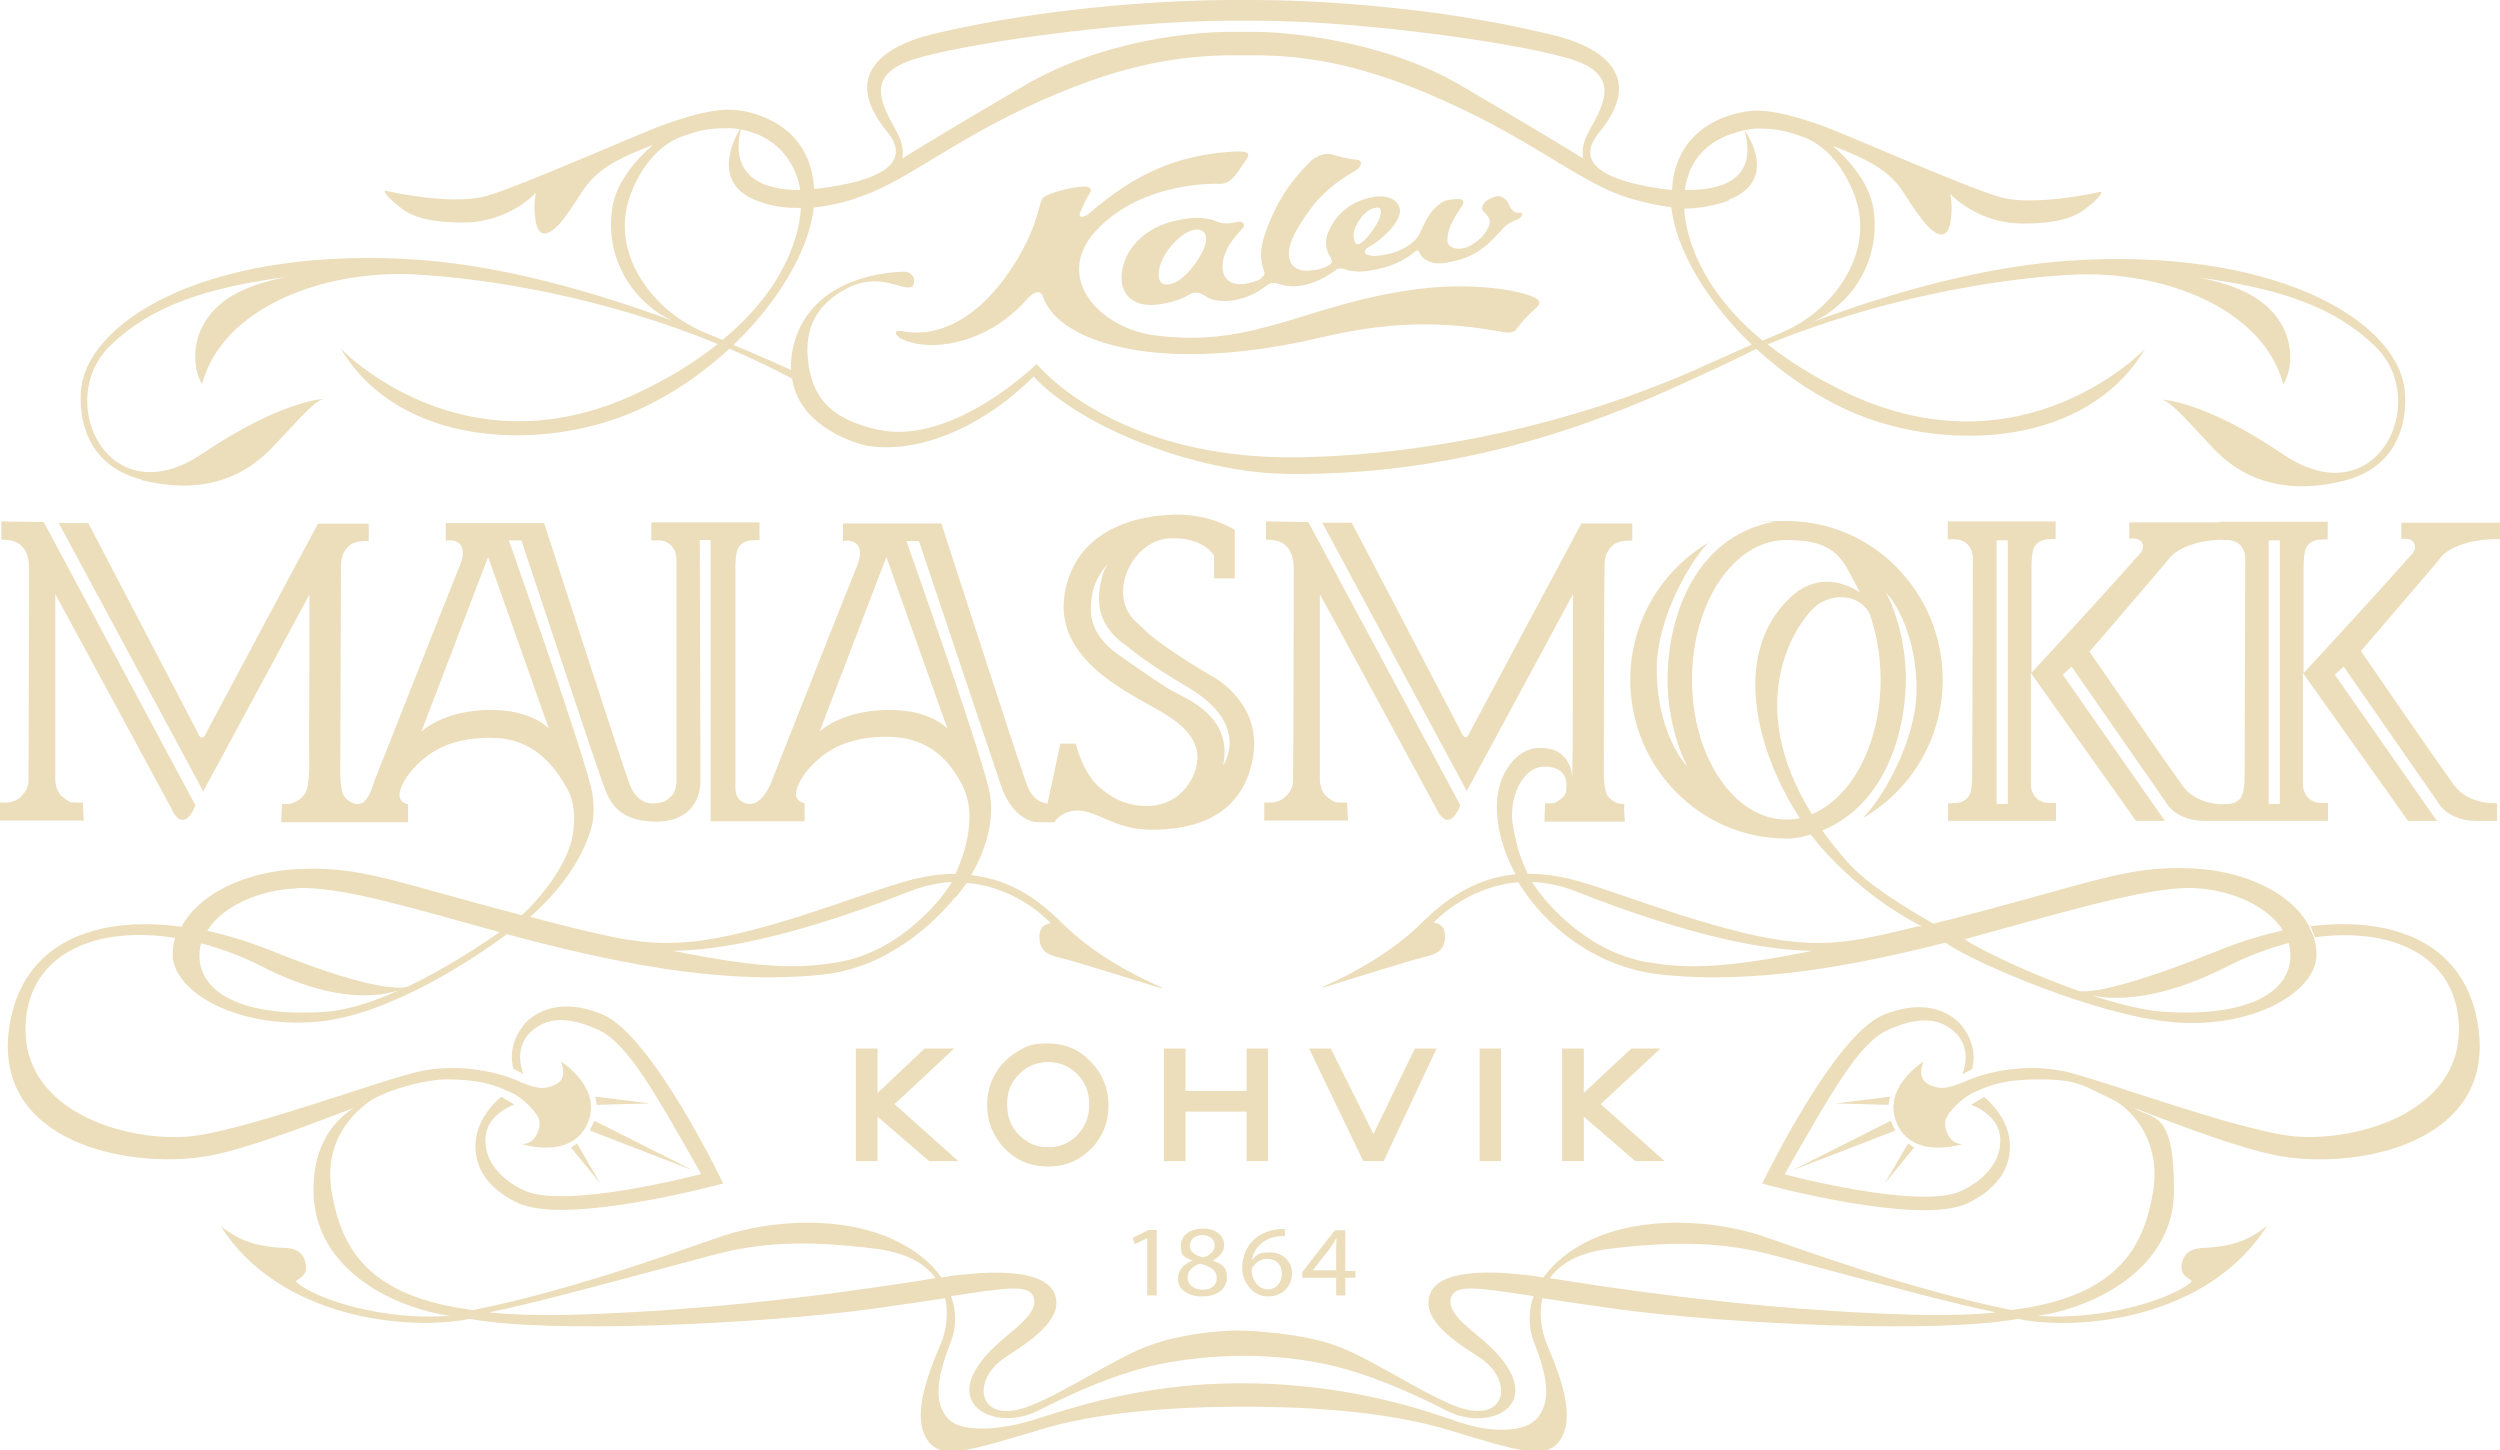
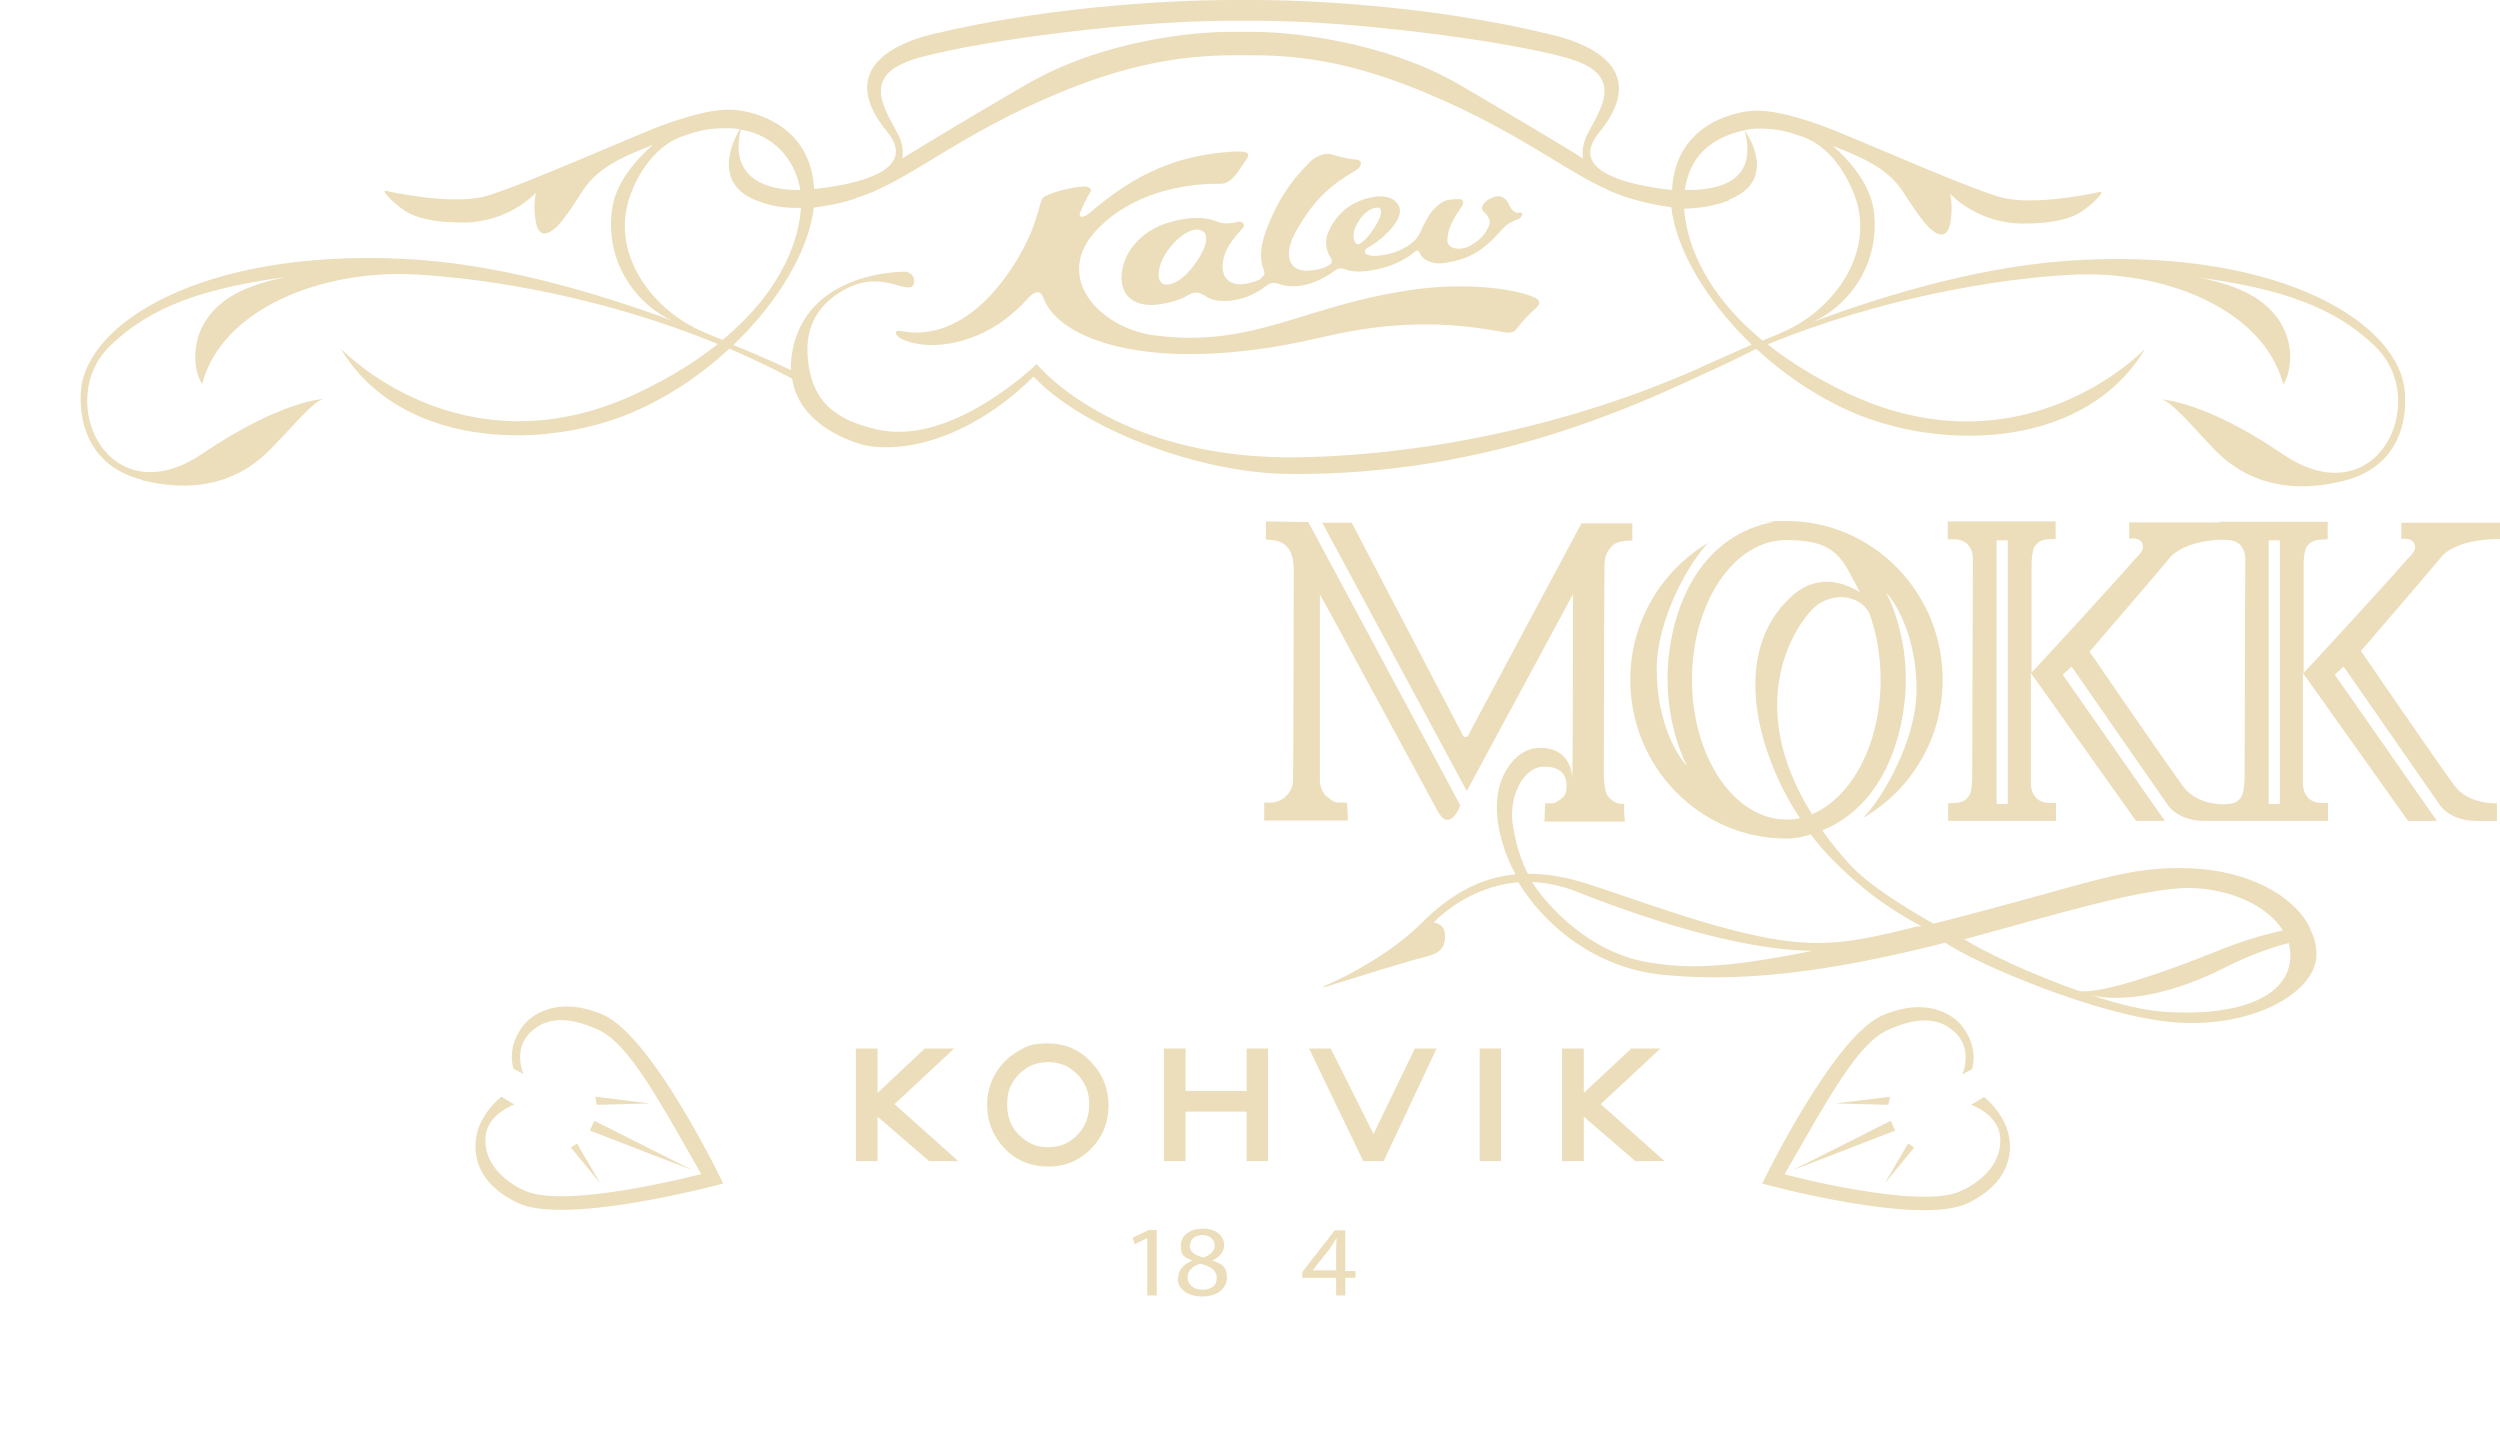
<svg xmlns="http://www.w3.org/2000/svg" id="Layer_2" data-name="Layer 2" version="1.1" viewBox="0 0 737 427.5">
  <defs>
    <style>
      .cls-1 {
        fill: #ecdebb;
        stroke-width: 0px;
      }
    </style>
  </defs>
-   <path class="cls-1" d="M24.4,236.6h-1.5c-2.3,0-2.3,0-4.6-1.8-2-1.6-2-4.9-2-4.9v-54.7c.1,0,34.3,63.3,34.3,63.3,0,0,1.3,3.2,3.2,3.2s3.2-2.9,3.2-2.9l.6-1.4L12.9,153.9l-12.5-.2v5.4c3.5,0,5.1.9,6.1,2,1.8,1.7,2.1,4.8,2.1,6.8,0,2-.2,59.8-.2,61.6s-.2,3.4-2.3,5.4c-2,2-5,1.7-5,1.7H0v5.3s24.7,0,24.7,0l-.3-5.3h0Z" />
  <path class="cls-1" d="M397.2,236.6h-1.5c-2.3,0-2.3,0-4.6-1.8-2-1.6-2-4.9-2-4.9v-54.7c.1,0,34.4,63.3,34.4,63.3,0,0,1.4,3.2,3.2,3.2s3.2-2.9,3.2-2.9l.6-1.4-44.8-83.5-12.5-.2v5.4c3.5,0,5.1.9,6.1,2,1.8,1.7,2.1,4.8,2.1,6.8s-.1,59.8-.2,61.6c0,1.8-.2,3.4-2.3,5.4s-5,1.7-5,1.7h-1.2v5.3s24.7,0,24.7,0l-.3-5.3h0Z" />
  <polygon class="cls-1" points="460.5 309.1 460.5 342.3 466.9 342.3 466.9 329.2 482.1 342.3 490.7 342.3 471.9 325.5 489.5 309.1 480.9 309.1 466.9 322.2 466.9 309.1 460.5 309.1" />
  <polygon class="cls-1" points="252.3 309.1 252.3 342.3 258.7 342.3 258.7 329.2 273.9 342.3 282.5 342.3 263.7 325.5 281.3 309.1 272.6 309.1 258.7 322.2 258.7 309.1 252.3 309.1" />
  <path class="cls-1" d="M300,310c-2.8,1.6-5,3.8-6.6,6.6-1.6,2.8-2.4,5.8-2.4,9.1,0,4.9,1.7,9.2,5.1,12.8s7.8,5.4,12.9,5.4,9.2-1.8,12.6-5.2,5.2-7.8,5.2-12.8-1.8-9.4-5.3-13-7.7-5.3-12.6-5.3-6.2.8-9,2.4ZM321.1,325.7c0,3.5-1.2,6.5-3.5,8.9s-5.2,3.6-8.5,3.6-5.5-.9-7.8-2.8c-2.9-2.4-4.4-5.6-4.4-9.7s1.2-6.7,3.5-9c2.3-2.4,5.2-3.6,8.6-3.6s6.2,1.2,8.6,3.6c2.4,2.4,3.5,5.4,3.5,8.9h0Z" />
  <polygon class="cls-1" points="367.5 342.3 373.8 342.3 373.8 309.1 367.5 309.1 367.5 321.6 349.5 321.6 349.5 309.1 343.1 309.1 343.1 342.3 349.5 342.3 349.5 327.7 367.5 327.7 367.5 342.3" />
  <polygon class="cls-1" points="407.9 342.3 423.5 309.1 417.1 309.1 404.9 334.3 392.3 309.1 385.9 309.1 401.9 342.3 407.9 342.3" />
  <rect class="cls-1" x="436.2" y="309.1" width="6.3" height="33.2" />
  <path class="cls-1" d="M119.5,290.6c.1,0,.2-.1.2-.1,0,0-.1,0-.2.1Z" />
  <path class="cls-1" d="M151.6,325.6l-3.8-2.3s-6.3,4.9-7.4,11.9c-.8,4.8-.2,13.5,12.2,19.4,14.3,6.9,60.6-5.7,60.6-5.7h0c0-.1-20.9-43.6-35.5-49.8-12.6-5.4-20.6-.5-23.5,3.3-5.1,6.6-2.8,12.7-2.8,12.7l2.9,1.5s-3.3-7.4,2.3-12.5c5.5-5.1,12.6-3.7,19.6-.6,8.8,3.9,16.9,18.7,30.5,42.6,0,0-39.3,10.4-51.8,5-5.8-2.5-12.7-8.2-11.7-16.4.8-6.5,8.5-9.1,8.5-9.1h0Z" />
  <polygon class="cls-1" points="168.3 338.3 177 348.9 170.1 337.1 168.3 338.3" />
  <polygon class="cls-1" points="173.9 333.3 204.2 345 175.2 330.4 173.9 333.3" />
  <polygon class="cls-1" points="175.5 323.3 175.9 325.7 191.6 325.3 175.5 323.3" />
  <path class="cls-1" d="M581.3,315.3s2.3-6.1-2.8-12.7c-2.9-3.8-10.8-8.7-23.5-3.3-14.6,6.2-35.5,49.6-35.5,49.6h0c0,.1,46.3,12.7,60.6,5.8,12.4-6,13-14.7,12.2-19.4-1.1-7-7.4-11.9-7.4-11.9l-3.8,2.3s7.7,2.6,8.5,9.1c1,8.2-6,13.9-11.7,16.4-12.4,5.5-51.8-5-51.8-5,13.6-23.8,21.8-38.7,30.5-42.6,7-3.1,14-4.5,19.6.6,5.6,5.1,2.3,12.5,2.3,12.5l2.9-1.5h0Z" />
  <polygon class="cls-1" points="562.5 337.1 555.6 348.9 564.3 338.3 562.5 337.1" />
  <polygon class="cls-1" points="528.4 345 558.7 333.3 557.4 330.4 528.4 345" />
  <polygon class="cls-1" points="541.1 325.3 556.7 325.7 557.2 323.3 541.1 325.3" />
  <path class="cls-1" d="M371.7,82.2c-1,.6-2.2.9-3.7,1.3-4.8,1.1-8.1-.9-7.5-6.1.6-5.1,4.9-8.9,5.9-10.2,1-1.2-.4-2.1-1.5-1.8-1.7.4-4,.8-6,0-1.5-.7-5.5-2.2-13.7,0-8.2,2.2-13.8,8.3-14.5,15.2-.7,6.3,3.5,10,10.4,9.2,4.3-.5,7.7-1.8,9.2-2.8,2-1.2,3.2-.9,5.4.5,2.8,1.8,9.4,2,15.7-1.9.6-.4,1.2-.8,1.7-1.2,1-.7,1.9-1.4,3.9-.7,5.2,1.8,11.2,0,16.8-4.1.8-.6,1.6-.6,2.7-.2,1.8.6,4,.9,7.2.4,6.1-.9,10.3-3,13.3-5.5.8-.7,1.3-.5,1.6.4.5,1.6,3.4,3.5,7.5,2.8,6.7-1.1,10.8-3.2,16.2-9.3,1.6-1.8,2.6-2.6,4.8-3.4,2.3-.9,1.8-2.4.8-2.1-1.1.2-2.3-.5-3.1-2.5-.9-1.9-2.5-3.1-5.2-1.8-2.4,1.1-3.3,3-2.3,3.9,1.7,1.6,2.3,2.8,1.6,4.4-1.1,2.5-2.7,4.2-5.8,5.9-2.4,1.3-6.4.9-6.4-1.7s.9-5.3,4.2-10c.9-1.2.4-2.2-.6-2.2-1.8,0-2.7.1-4,.4-.9.2-2.1,1.2-2.8,1.8-1.2,1-2.6,2.8-4.3,6.5-.8,1.7-1.3,3.1-3.6,4.7-3,2.1-5.8,2.9-9.5,3.3-1.6.2-3.1-.2-3.6-.7-.3-.4,0-1.2.4-1.5,2-1.1,3.7-2.2,6.3-4.8,2.2-2.2,4-5,3.4-7.1-.9-2.9-4.2-4-8.4-3.1-5.4,1.1-10.5,4.5-12.9,11-.8,2.1-.3,4.9,1,6.8.5.9.4,1.6-.3,2-1.6,1.1-3.3,1.6-6.4,1.8-5.3.3-7.9-4.3-3.1-12.4,5.6-9.5,10.3-13.1,17.1-17.1,2-1.2,2.1-3,.5-3.2-2.5-.2-5.3-.9-7.6-1.6-2-.6-4.8.7-6.3,2.2-6.4,6.4-9.8,12.1-12.7,19.6-1.6,4.3-2.5,8.1-.9,12.4.4,1.1,0,1.7-.7,2.1h0ZM352.9,76.9c-2.6,3.9-5.8,6.9-9,7-3.2.1-3.1-5.2.3-10,3-4.2,6.8-6.6,9.2-6.2,2.6.5,3.4,3.3-.5,9.2h0ZM399.6,66.9c2-4.2,4.6-5.7,6.5-5.7,1.6,0,1.2,2.4-.3,4.9-1.7,2.9-4.1,5.7-5.4,5.9-1.1.2-2-2.5-.8-5.2h0Z" />
  <path class="cls-1" d="M265,99.5c7.6,4.3,21.4,2.3,31.5-5.5,2.3-1.8,4.5-3.7,6.1-5.6,1.8-2.1,4-3.4,4.9-.8,3.2,9,17.3,15.9,38.7,16.7,13.3.5,28-1.2,43.6-4.9,20.5-4.8,36.1-4.7,53.4-1.5,2.6.5,3.5-.3,4.1-1.2,1.4-1.9,3.3-3.9,5.3-5.7,2.5-2.1.6-3-1.2-3.7-6.6-2.5-19.9-3.8-33.3-2.1-33.3,4.3-47.8,17.5-77.5,13.7-16.5-2.1-30.4-17.2-17.3-31.1,13.9-14.8,36.4-13.6,36.4-13.6,2.2,0,3.9-1.3,6.3-5.1,1.6-2.6,4.6-4.8-2.6-4.4-16.3,1-28.8,6.5-42.2,18.1-1.8,1.5-3.5,1.6-2.7-.3.9-2.2,1.6-3.7,3-6,.5-.8-.6-1.7-2.4-1.5-3.2.2-9.7,1.8-11.5,3.2-1.4,1.1-1.2,7.5-7.8,18.4-9.6,15.9-22,23.4-34.1,21-2.1-.4-2,1-.6,1.8h0Z" />
  <path class="cls-1" d="M737,159.1v-5h-29.1v4.8c.1,0,3.5-.7,4,1.9.4,1.8-1.5,3.2-2.3,4.1-6.2,7.2-29.8,32.8-30.5,33.5,0-15.9,0-31.8,0-31.8,0,0,0-4,.9-5.4,1.4-2,2.9-2.1,5.5-2.2h.7v-5.2h-31.8v.2h-26.7v4.8c0,0,3.5-.7,4,1.9.4,1.8-1.5,3.2-2.3,4.1-6.2,7.2-29.8,32.8-30.5,33.5,0-15.9,0-31.8,0-31.8,0,0,0-4,.9-5.4,1.4-2,2.9-2.1,5.5-2.2h.7v-5.2h-31.8v5.3h2.3c0,0,2.5,0,3.9,1.9,1.3,1.7,1.2,3.4,1.2,4.9,0,.5-.2,63.4-.2,63.4,0,0,0,4-.9,5.4-1.4,2-2.9,2.1-5.5,2.2h-.7v5.2h31.8v-5.3h-2.3c0,0-2.5,0-3.9-1.9-1.3-1.7-1.2-3.4-1.2-4.9,0-.3,0-15.9,0-31.5l31,43.6h8.5l-30.1-43.1,2.6-2.4,28,40.3s2.7,5.2,11.3,5.2c6.6,0,5.9,0,5.9,0h30.4v-5.3h-2.3c0,0-2.5,0-3.9-1.9-1.3-1.7-1.2-3.4-1.2-4.9,0-.3,0-15.9,0-31.5l31,43.6h8.5l-30.1-43.1,2.6-2.4,28,40.3s2.7,5.2,11.3,5.2c6.6,0,5.9,0,5.9,0v-5.2s-8.4.5-12.6-5.3c-6-8.2-27.5-39.6-27.5-39.6,0,0,24.1-28,24-28.1,2.5-2.5,7.9-4.9,16.9-4.9h0ZM591.9,237h-3.3v-77.7h3.3v77.7h0ZM660.8,234.9c-1.4,2-2.9,2.1-5.5,2.2h0c-2.2,0-8.4-.6-11.8-5.4-6-8.2-27.5-39.6-27.5-39.6,0,0,24.1-28,24-28.1,2.3-2.3,6.9-4.5,14.5-4.9h0c0,0,2.3.1,2.3.1,0,0,2.5,0,3.9,1.8,1.3,1.7,1.2,3.4,1.2,4.9,0,.5-.2,63.4-.2,63.4,0,0,0,4-.9,5.4h0ZM672.1,237h-3.3v-77.7h3.3v77.7h0Z" />
  <polygon class="cls-1" points="341 381.9 341 362.6 338.6 362.6 333.9 364.9 334.5 366.8 338.2 365 338.2 365 338.2 381.9 341 381.9" />
  <path class="cls-1" d="M347.2,377c0,2.8,2.7,5.2,7.2,5.2s7.3-2.3,7.3-5.6-1.6-4-4.3-5h0c2.6-1.2,3.5-3,3.5-4.6,0-2.4-2.1-4.8-6.2-4.8s-6.6,2.1-6.6,5.1,1,3.3,3.4,4.3h0c-2.6,1.1-4.2,2.8-4.2,5.3h0ZM350.8,367.2c0-1.7,1.3-3.1,3.7-3.1s3.6,1.6,3.6,3.1-1.4,2.9-3.3,3.5c-2.5-.6-4.1-1.6-4.1-3.6h0ZM354,372.6c2.9.7,4.7,1.9,4.7,4.2s-1.7,3.4-4.3,3.4-4.4-1.7-4.3-3.7c0-1.8,1.4-3.3,3.9-4h0Z" />
-   <path class="cls-1" d="M373.8,382.2c4.5,0,7.1-3.3,7.1-6.8s-2.7-6.2-6.5-6.2-4.1,1-5.2,2.2h-.1c.5-3.2,2.9-6.2,7.5-6.9.8-.1,1.6-.1,2.2-.1v-2.1c-.5,0-1.2,0-2.1.1-2.7.3-5.1,1.3-6.9,2.9-2.1,1.9-3.6,4.9-3.6,8.7s3,8.2,7.6,8.2h0ZM369.4,373.5c.8-1.4,2.4-2.4,4.1-2.4,2.7,0,4.4,1.7,4.4,4.4s-1.7,4.6-4.2,4.6-4.6-2.4-4.7-5.5c0-.5.1-.9.3-1.2h0Z" />
  <path class="cls-1" d="M396.6,381.9v-5.2h3v-2h-3v-12h-3.1l-9.6,12.3v1.7h10v5.2h2.7ZM386.9,374.6h0c0,0,5.2-6.6,5.2-6.6.6-.9,1.1-1.7,1.8-2.9h.1c0,1-.1,2-.1,3v6.4h-7Z" />
  <path class="cls-1" d="M41.6,141.5c26.8,6.8,38.1-9.3,41.1-12.2s9.8-11.2,12.7-11.7c0,0-12.4.4-35.7,16.1-27.7,18.8-43.9-15.5-27.3-31.7,12.2-11.9,28.4-17.2,52.3-20.4-6.3,1.2-14,3.4-19.2,7.6-10.3,8.3-8.6,20.1-5.9,24,5.8-22.2,35.2-33.7,62.6-32.3,22.3,1.2,56,6.8,89.4,20.5-6.1,4.9-13.8,9.8-23.3,14.3-52.1,24.9-87.9-13-87.9-13,17.1,28.8,58,30.3,85,19.3,10.9-4.5,21.1-11.3,29.6-19.2,6.2,2.6,12.4,5.6,18.5,8.8,2.4,15.7,22,19.8,22,19.8,16.2,2.6,35.1-6.3,49.2-20.4,14.1,15.2,48.2,28.3,74.4,28.7,61.3.9,106.8-22,126.1-30.8,6.4-2.9,12.4-6,12.4-6h.2c8.5,7.8,18.7,14.7,29.6,19.2,26.9,11,67.8,9.6,85-19.3,0,0-35.8,37.8-88,13-9.5-4.6-17.2-9.4-23.3-14.3,33.4-13.6,67.1-19.3,89.4-20.5,27.4-1.5,56.8,10.1,62.6,32.3,2.7-3.9,4.4-15.6-5.9-23.9-5.2-4.2-12.8-6.4-19.2-7.6,23.9,3.2,40.1,8.5,52.3,20.4,16.6,16.2.3,50.5-27.3,31.7-23.2-15.8-35.7-16.1-35.7-16.1,2.9.5,9.8,8.8,12.7,11.7,2.9,2.9,14.3,19,41.1,12.2,14.2-3.6,18.5-14.9,17.9-25.5-1-20.6-35.8-42.4-94.9-39.6-28.1,1.3-56.8,9.8-79.7,18.3,10.1-4.4,20.3-16.9,17.9-33.3-1.2-7.8-7.4-14.6-12-18.6,11.8,4.5,16.8,7.8,20.7,13.5,0,0,5,8,7.5,10.4,2.4,2.4,5.4,3.9,6.4-1,1-4.9,0-8.8,0-8.8,0,0,7.8,8.8,21.5,8.8s17.1-3.4,19.1-4.9c2-1.5,5.4-4.9,3.4-4.4,0,0-19.1,4.4-29.3,1.5s-45.5-18.6-52.3-21c-6.8-2.4-14.7-4.9-21-4.4-6.1.5-22.4,4.5-23.4,23.3-2.3-.2-4.4-.5-5.9-.8-8.8-1.5-24.4-5.4-15.6-16.1,16.4-20-6-27-13.7-28.8C421.1,1.3,383.3,0,369.9,0h-7.2c-13.2,0-51.1,1.3-87.5,10-7.7,1.8-30.1,8.8-13.7,28.8,8.8,10.7-6.8,14.7-15.6,16.1-1.6.3-3.6.6-5.9.8-1-18.7-17.3-22.8-23.4-23.3-6.4-.5-14.2,2-21,4.4-6.8,2.4-42,18.1-52.3,21s-29.3-1.5-29.3-1.5c-2-.5,1.5,2.9,3.4,4.4,2,1.5,5.4,4.9,19.1,4.9s21.5-8.8,21.5-8.8c0,0-1,3.9,0,8.8s3.9,3.4,6.4,1c2.4-2.4,7.4-10.4,7.4-10.4,3.9-5.7,8.9-9,20.7-13.5-4.6,4-10.8,10.7-12,18.6-2.5,16.4,7.8,29,17.9,33.3-22.9-8.4-51.6-17-79.7-18.3-59.1-2.8-93.9,19-94.9,39.6-.5,10.6,3.8,21.9,18,25.5h0ZM514.3,38.4c4.1,15.1-7.6,17.8-17.6,17.6.9-6.3,4.2-14.7,17.6-17.6ZM509.6,58.9c14.4-5.5,6.1-18.6,4.7-20.5,1-.2,2-.4,3.1-.5,6.9-.1,9.6,1,12.8,2,4.2,1.3,10.8,4.6,15.8,15.9,7.8,17.5-4.9,34-17.2,40.5-2.9,1.6-6.3,2.9-9.2,4.1-18.9-15.6-22.7-31.4-23.1-38.9,3.9,0,9-.8,13.2-2.4h0ZM268.4,17.8c13.7-4.7,61.9-11.7,94.6-11.7h6.7c32.8,0,80.8,7,94.5,11.7,14.2,4.9,7.9,14,3.9,21.5-1.3,2.4-1.8,5-1.4,7.4-4.2-2.6-17.9-10.9-36.2-21.6-22.6-13.2-51.5-15.9-61.9-15.7-1,0-3.6,0-4.6,0-11.9-.2-39.2,2.5-61.8,15.7-18.4,10.7-32,19-36.2,21.6.4-2.5-.1-5-1.4-7.4-4-7.5-10.3-16.6,3.9-21.5h0ZM252.3,58.4c15.5-4.7,29.7-18.6,60.6-31.3,20-8.2,35.3-10.7,50.2-10.8h.1c.9,0,5.4,0,6.3,0,14.9,0,30.2,2.5,50.2,10.8,31.4,13,45.1,26.6,60.6,31.3,4.6,1.4,8.6,2.2,12.4,2.7,1.4,12.5,10.5,27.8,23.7,40.5,0,0-14.5,6.4-15.9,7.1-36.8,16.3-78.8,25.3-116.9,26.1-55,1.1-78-27.5-78-27.5,0,0-24.6,24.1-46.6,19.4-12.8-2.8-19.9-8.4-20.9-21.5-.9-11.6,5.8-17.3,12-20.4,6.3-3.1,11.5-1.6,15.2-.5,3.7,1.1,4.2,0,4.2-1.6s-1.6-2.6-2.6-2.6c-7.9,0-30.4,3.1-33.5,24.6-.2,1.5-.3,3-.2,4.4-2-.9-8.1-3.8-17-7.4,13.3-12.7,22.3-28,23.7-40.5,3.9-.5,7.8-1.2,12.4-2.7h0ZM235.9,56c-9.9.2-21-3.4-17.5-17.8,12,2.1,16.6,11.5,17.5,17.8ZM186.5,55.7c5-11.3,11.6-14.6,15.8-15.9,3.1-1,5.9-2.1,12.8-2,1.1,0,2.1.2,3,.3-1.7,2.8-8.7,16.1,5.4,21.2,5.2,1.9,8.7,2,12.6,2-.4,7.5-4.2,23.3-23.1,38.9-2.9-1.2-6.4-2.5-9.2-4.1-12.3-6.5-25-22.9-17.2-40.5h0Z" />
  <path class="cls-1" d="M549.6,240.9c13.8-8.1,23.1-23.2,23.1-40.5,0-25.8-20.6-46.8-46-46.8s-2.4,0-3.6.2c-21,3.8-30.1,23.6-31.4,42.4-1.1,17.6,5.7,29.7,5.7,29.7-3.2-3.3-9-13.4-9-28.6s10-32,15.2-37.3c-13.7,8.1-23,23.2-23,40.4,0,25.8,20.6,46.8,46,46.8s1,0,1.4,0c2-.2,4-.6,5.8-1.2,2,2.6,4,5,6.1,7.1,4.8,4.9,13,12.8,26.6,20h-.9c-.6,0-1.2.2-1.9.4-17.3,4.2-26.9,6.3-45.2,2.5-20.9-4.4-43.5-13.7-54.5-16.6-4.6-1.2-9-1.8-13.2-1.8h-.4c-2.1-4.4-3.2-7.7-4.3-13.6-1.7-9.1,3-18,9.1-18s7,3.7,6.5,7.2c-.2,1.6-1.9,2.7-3.2,3.4-.5.2-.8.2-.8.2h-2.2l-.2,5.4h23.7c0,0-.4-4.7-.1-5.2-1.8,0-3.2-.3-4.9-2.3-1.1-1.3-1.2-6.2-1.2-6.2,0,0,.1-58.3.2-60.8,0-2.5,0-4.6,2.4-6.9,1.7-1.7,5.8-1.4,5.8-1.4v-5.1h-15s-32,59.8-32.7,61.2-.7,1.8-1.6,1.8c-.6,0-1.1-1.4-1.1-1.4l-32.3-61.8h-8.7s42.6,79.1,42.6,79.1l31.3-58s0,50.5-.2,54c-.3-4.2-2.7-9.1-10.3-8.7-5.9.3-11.6,7.2-11.9,16.3-.3,7.6,2.4,15.3,5.5,21-.7,0-.7,0-.7,0-9.6,1.1-18.3,5.6-26.9,14.2s-21,15.3-27.7,18.2c-1.8.8-2.6,1.3,0,.5,8.7-2.7,25-7.8,28.2-8.5,4.4-1,6.3-2.4,6.3-6.3s-3.4-3.9-3.4-3.9c0,0,9.7-10.7,25-11.9,7.6,12.5,22.4,25.1,42,27.2,27.8,3,57.4-2.7,83.9-9.4l.9.6c8.5,5.6,43.3,20.7,65.7,22.8,24,2.2,42.4-8.8,42.8-19.5,0-1.8-.2-3.5-.7-5.2l-1.5-3.6c-5-9.4-18.2-16.2-34.4-17-20.2-.9-29.5,4.5-76.3,16.3-6.9-3.9-19.2-11.2-25.2-18-2.9-3.2-5.4-6.4-7.6-9.5,16.1-6.5,23.3-23.8,24.5-40.4,1.2-17.6-5.7-29.7-5.7-29.7,3.2,3.3,9,13.4,9,28.6s-10.4,32.5-15.6,37.6h0ZM486,283.7c-19.8-3.2-32.6-20.5-34.3-23.7,3.9.2,8.5,1,12.9,2.8,35.5,14,57.2,17.4,69.7,17.5-27.6,5.6-37.9,5.1-48.3,3.4h0ZM675.2,282.2c-.5,11.7-15.1,17.5-37,16.1-6.1-.4-13.8-2.3-21.6-4.9,6.6,1.6,20.3,1.5,39.6-8.3,6.1-3.1,12.4-5.5,18.5-7.1.4,1.3.5,2.7.5,4.1ZM646.5,261.8c11,.4,22,5.2,26.5,12.5-6.4,1.4-12.9,3.4-19.2,6-35,14.1-40.7,11.8-40.7,11.8.2.1.5.3.8.4-14.8-5.1-29.6-12.2-34.8-15.6,25.6-6.9,53.6-15.6,67.4-15.1h0ZM526.6,241.6c-15.3,0-27.8-18.4-27.8-41.2s12.4-41.2,27.8-41.2,16.6,6,21.7,15.4c-5.4-3.4-13.3-5.4-20.6,1.6-17.4,16.5-10,45.3,2.9,65-1.3.3-2.6.4-3.9.4h0ZM534.2,240.1c-20.7-33.1-4.6-56,.4-60.8,4.8-4.6,13.3-4.5,16.5,1.5,2,5.6,3.3,12.2,3.3,19.6,0,18.9-8.5,34.7-20.2,39.6Z" />
-   <path class="cls-1" d="M681.1,272.7v.2s1.3,3.4,1.3,3.4c22.4-3,41,5.1,42.4,24.9,2,27.7-32.6,36-50.1,33.6s-56-16.8-66.2-19c-11-2.3-21.9,0-27.7,2.4-5.8,2.4-8.3,3.4-12.2,1.5-3.9-2-1.5-6.8-1.5-6.8,0,0-12.7,7.8-7.8,18.5,4.9,10.7,19.5,5.8,19.5,5.8-3.9.5-5.8-4.4-5.3-6.8.5-2.4,4.9-6.8,8.3-8.3,3.4-1.5,7.7-3.9,19.3-3.9s12.8,1.8,21.4,5.8c4.6,2.1,14.9,11.1,12.2,27.5-2.8,16.5-10.7,30.8-41.7,34.7-31.3-6.3-65.4-19.2-73.7-21.9-14.3-4.7-34.7-5.9-49.9,1-6.4,2.9-11.3,6.9-14.4,11.3-2.1-.3-3.6-.6-4.1-.6-4.4-.5-25.9-3.4-29.3,5.4-3.4,8.8,11.4,16.4,15.6,19.5,9.3,7.1,6.4,19.5-8.7,13.4-10.5-4.3-24.7-14-34.4-17.5-8.1-3-19-4.1-26.4-4.5-.7,0-2.9,0-3.1-.1h0c-7,.2-17.4,1.3-26.2,4.6-9.6,3.6-23.9,13.3-34.4,17.5-15.1,6.2-18-6.3-8.7-13.4,4.2-3.2,19.1-10.8,15.6-19.5s-24.9-5.9-29.3-5.4c-.6,0-2,.3-4.1.6-3.1-4.5-8-8.4-14.4-11.3-15.1-6.9-35.5-5.7-49.9-1-8.3,2.7-42.3,15.6-73.7,21.9-31-3.9-38.9-18.2-41.7-34.7-2.8-16.3,8-24.9,12.2-27.5,6.3-3.5,16.6-5.8,21.4-5.8,11.7,0,15.9,2.4,19.3,3.9,3.4,1.5,7.8,5.8,8.3,8.3s-1.5,7.3-5.4,6.8c0,0,14.6,4.9,19.5-5.8,4.9-10.7-7.8-18.5-7.8-18.5,0,0,2.4,4.9-1.5,6.8s-6.3,1-12.2-1.5c-5.8-2.4-16.8-4.7-27.7-2.4-10.2,2.1-48.7,16.5-66.2,19s-52.1-5.8-50.1-33.6c1.4-20.3,20.9-28.4,44-24.7-.5,1.7-.7,3.5-.7,5.2.4,10.7,18.8,21.6,42.8,19.5,21.4-2,46.6-19,55.7-25.8,28.8,7.7,62.1,15.2,93.2,11.9,19.7-2.1,33.4-16,39-22.8.1,0,.2,0,.2,0,0,0,.8-1,2-2.6.5-.7.8-1.1.8-1.1h0c.1-.1.2-.3.4-.5,15.3,1.2,24.8,11.9,24.8,11.9,0,0-3.4,0-3.4,3.9s2,5.4,6.3,6.3c3.2.7,19.5,5.8,28.2,8.5,2.7.8,1.9.3,0-.5-6.7-3-18.6-9.1-27.7-18.2s-17.3-13.1-26.9-14.2c3.6-6.2,7.6-16.1,5.1-25.9-4-15.8-24.2-72.6-24.2-72.6h3.7l24.4,72.7s3.4,10.3,11.3,10.2h4.2s2.3-4,7.9-3.4c5.6.6,10.4,5.6,20.8,5.6s25.2-2.5,29.4-19c4-15.7-7.6-24.1-12-26.5-6.3-3.6-16.6-10.4-18.9-12.9s-7.3-5-6.9-12.5c.4-7.5,6.5-14.8,13.8-15,10.1-.4,13,5.1,13,5.1v6.7h6.1c0,.1,0-14.3,0-14.3,0,0-7.1-4.7-17.5-4.5-14.8.3-29.7,6.4-32.6,23.1-3.4,19.6,18.7,29.3,28.4,35,10.1,5.9,11.9,11.4,10.1,17.2-1.5,4.8-6.1,10.7-14.5,10.6-6.5-.1-10.7-2.7-14.3-6-4.5-4.2-6.5-12.4-6.5-12.4h-4.5l-3.8,17.7c-1.8-.2-4.5-1.2-6.1-5.6-2.7-7.3-25.2-77-25.2-77h-29c0-.1,0,5.2,0,5.2,0,0,3.2-.8,4.6,1.6,1,1.7,0,4.8-.6,6.1s-25.1,63.3-25.1,63.3c0,0-2.4,6.6-6.4,6.5-1.6,0-4.1-1-4.2-4.6,0-2.6,0-65.6,0-65.6,0,0,0-4,.9-5.4,1.4-2,2.9-2.1,5.5-2.2h.7v-5.2h-31.9v5.3h2.3c0,0,2.5,0,3.9,1.9,1.3,1.7,1.2,3.4,1.2,4.9,0,1.3,0,63.1,0,63.1,0,0,.3,3.7-1.4,5.4s-2.2,1.9-4.7,2.2c0,0-5.2,1.1-7.7-5.6-2.7-7.3-25.2-77-25.2-77h-29c0-.1,0,5.2,0,5.2,0,0,3.2-.8,4.6,1.6,1,1.7,0,4.8-.6,6.1s-25.1,63.3-25.1,63.3c0,0-1.7,6.4-4.2,6.5-.2,0-.4,0-.5.2-1.4-.1-2.7-.6-4.1-2.3-1.1-1.3-1.2-6.2-1.2-6.2,0,0,.2-58.3.2-60.8,0-2.5,0-4.6,2.4-6.9,1.7-1.7,5.8-1.4,5.8-1.4v-5.1h-15s-32,59.8-32.7,61.2-.7,1.8-1.6,1.8c-.6,0-1.1-1.4-1.1-1.4l-32.3-61.8h-8.7s42.6,79.1,42.6,79.1l31.3-58s0,36.9-.1,42.5c0,5.6.5,13.8-1.3,16.3-1.8,2.5-4.5,2.9-4.5,2.9h-2.2l-.2,5.4h23.7c0,0,0,0,0,0h13.7v-5.3s-3.5-.5-2.3-4.2c.6-2,2.2-4.9,5.2-7.7,4.4-4.3,10.6-7.7,21.3-7.7s17.2,5.4,22.4,14.5c2.7,4.6,2.5,9,2.1,12.8-.9,9.7-10.4,20.7-15.2,25-37.9-9.9-47.3-14.5-65.9-13.6-16.2.8-29.4,7.6-34.4,17-25.3-3.4-47.1,4.5-50.8,29.7-4.9,34.1,35.3,41.7,57.9,38,10.9-1.8,28.3-8.4,43.7-14.3-5.5,3.5-11.9,10.4-11.9,24.2,0,24,24.6,34.9,40.2,37.1-19.1,1.5-38.9-4.6-45.1-9.8-1.4-1.1,4.1-1,2.4-6.4-1.3-4.2-5.3-3.7-7.8-3.9-5.9-.5-10.9-1.5-17.1-6.4,17.5,27.6,55.6,31,73.5,27.4,23.2,4.4,84.9,1.6,118.2-2.9,8.7-1.2,15.9-2.3,21.9-3.2,1.2,5.1,0,10.1-.9,12.5-2,5.4-9.8,20.9-4.4,29.2,3.9,6.1,12.2,3.4,33.2-2.9,12.4-3.8,31-6.8,60-6.8h.3c29,0,47.6,3.1,60,6.8,21,6.4,29.3,9,33.2,2.9,5.4-8.3-2.4-23.8-4.4-29.2-.9-2.4-2.1-7.4-.9-12.5,6,.9,13.2,2,21.9,3.2,33.2,4.5,94.9,7.3,118.2,2.9,17.8,3.7,56,.2,73.5-27.4-6.2,4.9-11.2,5.9-17.1,6.4-2.5.2-6.5-.2-7.8,3.9-1.7,5.3,3.8,5.2,2.4,6.4-6.2,5.1-26,11.2-45.1,9.8,15.6-2.2,40.2-13.2,40.2-37.1s-6.4-20.7-11.9-24.2c15.4,5.9,32.8,12.5,43.7,14.3,22.6,3.8,62.8-3.9,57.9-38-3.5-24.7-24.5-32.8-49.1-29.9h0ZM345.9,203.9c-2.5-1.4-8.1-5.2-16.2-10.9-9.2-6.5-8.3-13.2-7.9-16.7.7-5.9,4.5-9.8,5.1-10.3-.4.4-1.7,1.9-2.5,6.2-1.5,7.8,1,13.7,8,18.4.5.4,5.2,4.6,17.9,12.1,18.7,11,10.3,22.9,10.3,22.9,2.9-14.2-10.4-19.4-14.6-21.7h0ZM246.7,283.7c-10.4,1.7-20.7,2.2-48.3-3.4,12.5-.1,34.1-3.5,69.7-17.5,4.4-1.7,8.6-2.6,12.5-2.8-1.7,3.2-14.1,20.5-33.9,23.7h0ZM261.3,164.2l18,50.6s-5-5.8-18-5.5c-12.3.2-18.7,5.4-19.7,6.4l19.7-51.5h0ZM143.9,209.3c-12.3.2-18.7,5.4-19.7,6.4l19.7-51.5,17.9,50.6s-5-5.8-18-5.5h0ZM174.5,243.4c.7-2.6.7-7.6-.3-11.5-4.1-15.8-24.2-72.6-24.2-72.6h3.7s22.6,68.1,24.4,72.7,4.2,10.2,15.5,10.2c8,0,12.8-4.6,12.9-12,0-4-.2-71-.2-71h3.2v82.9h27.7v-5.3s-3.5-.5-2.3-4.2c.6-2,2.2-4.9,5.2-7.7,4.4-4.3,10.6-7.7,21.3-7.7s17.7,5.1,22.4,14.5c4,8,1.3,18.4-2.1,25.9-4.2,0-8.6.6-13.2,1.8-11,2.8-33.6,12.2-54.5,16.6-18.3,3.8-27.9,1.7-45.2-2.5-4.5-1.1-8.6-2.2-12.5-3.2,5-4.4,14.9-14.3,18.2-26.9h0ZM87.6,261.8c13.4-.5,34.8,6.2,59.7,13-4.9,3.4-15.5,10.5-27,16-1.1.5-8.7,2.2-40-10.4-6.4-2.6-12.9-4.6-19.2-6,4.5-7.4,15.5-12.1,26.5-12.5h0ZM59.3,278.1c6.1,1.6,12.3,3.9,18.5,7.1,20.6,10.5,34.4,8.8,40.3,6.5-7.6,3.5-15.5,6.1-22.3,6.6-21.9,1.5-36.5-4.4-37-16.1,0-1.4.1-2.8.5-4.1h0ZM167.9,387.6c-9,.2-16.9,0-23.7-.7,14-3,24.9-5.9,65.9-16.9,14-3.8,27.7-4.4,47.8-1.9,9.6,1.2,15,4.6,17.9,8.7-16.1,2.6-60.9,9.6-107.9,10.8h0ZM453.3,417.9c-3.7,4.6-13.7,4.5-23,1.4-8-2.7-31.2-11.4-63.4-11.5h-1.4c-32.1,0-55,9.3-63.3,11.5-8.3,2.2-19.3,3.2-23-1.4-3.6-4.4-3.4-10.8,1-22,1.8-4.5,1.8-9.3.2-13.8,16.8-2.6,22.8-3.4,24.2.1,2,4.9-6,9.7-11.3,14.7-17.8,16.8-.2,25.6,12.9,18.9,9.2-4.8,21.7-10.3,32.7-13,8.8-2.1,18.5-3,26.8-3.1h.9c8.5,0,17.9.9,27,3.1,11,2.7,23.5,8.2,32.7,13,13.1,6.8,30.7-2,12.9-18.9-5.3-5-13.3-9.8-11.3-14.7,1.4-3.5,7.4-2.7,24.2-.1-1.6,4.5-1.6,9.3.2,13.8,4.4,11.2,4.6,17.6,1,22h0ZM564.8,387.6c-46.9-1.2-91.8-8.2-107.9-10.8,2.9-4.1,8.3-7.6,17.9-8.7,20-2.4,33.8-1.8,47.8,1.9,40.9,11,51.8,13.9,65.8,16.9-6.8.7-14.7.9-23.7.7h0Z" />
</svg>